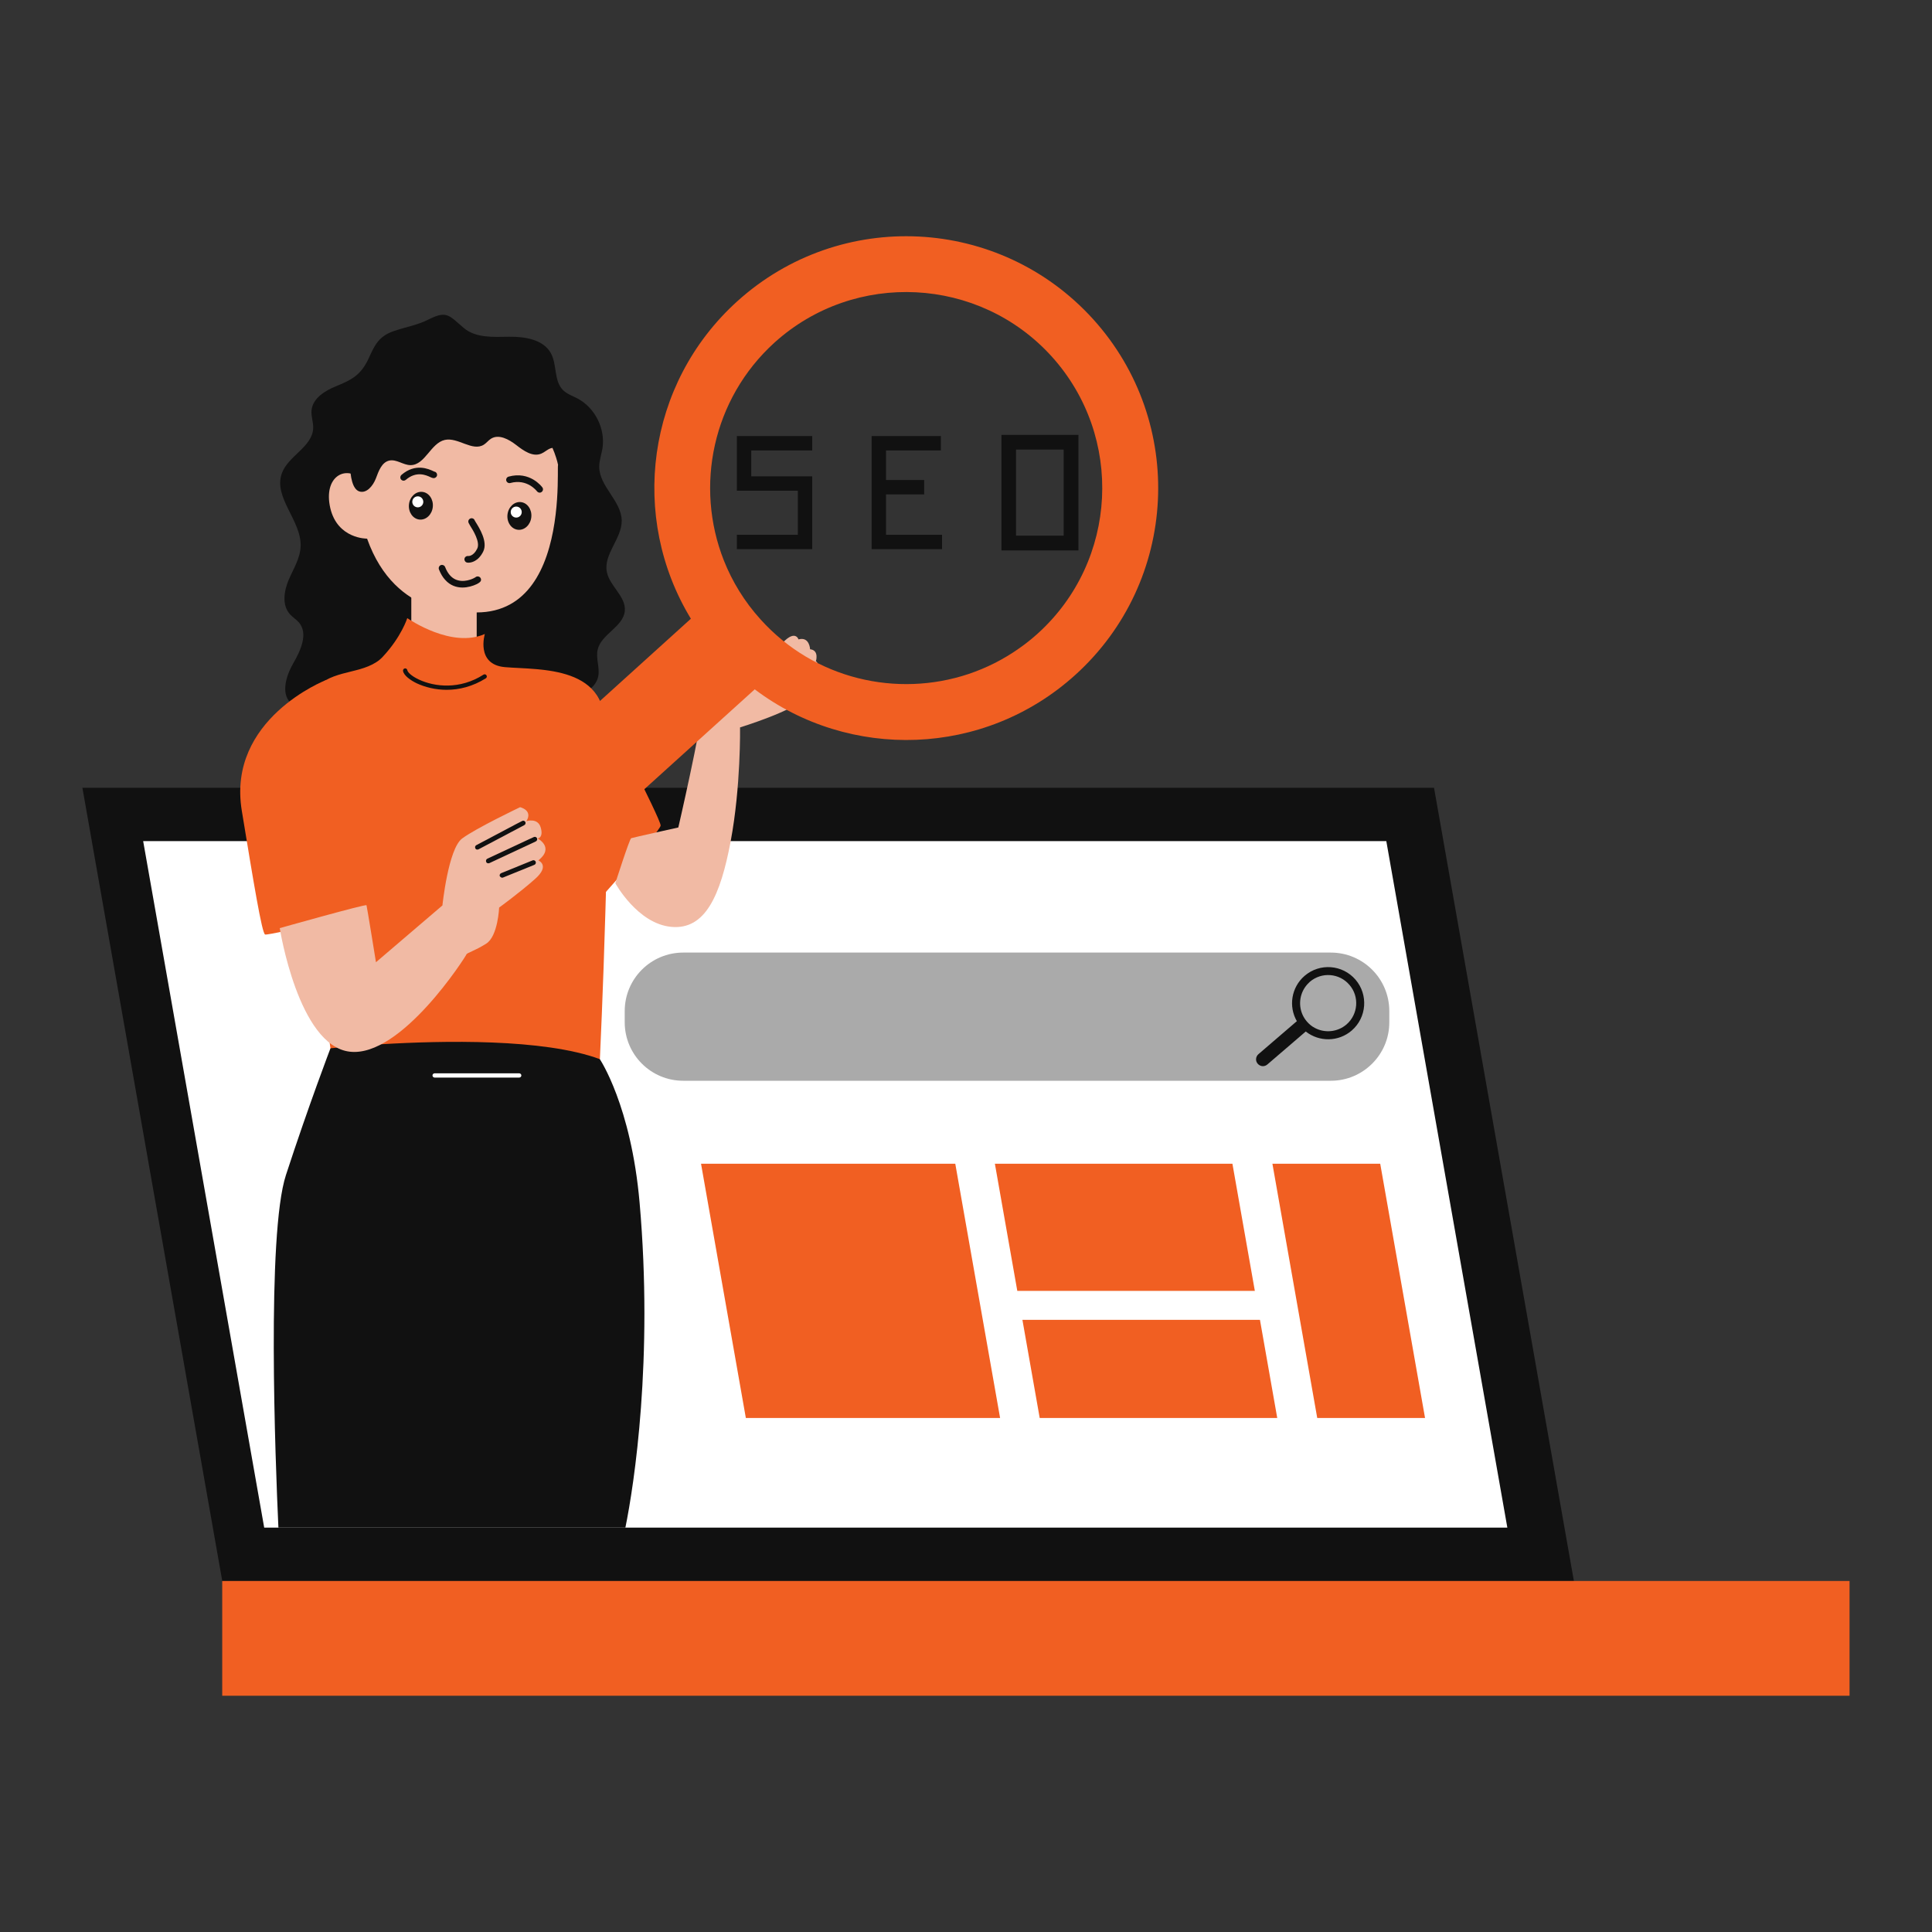
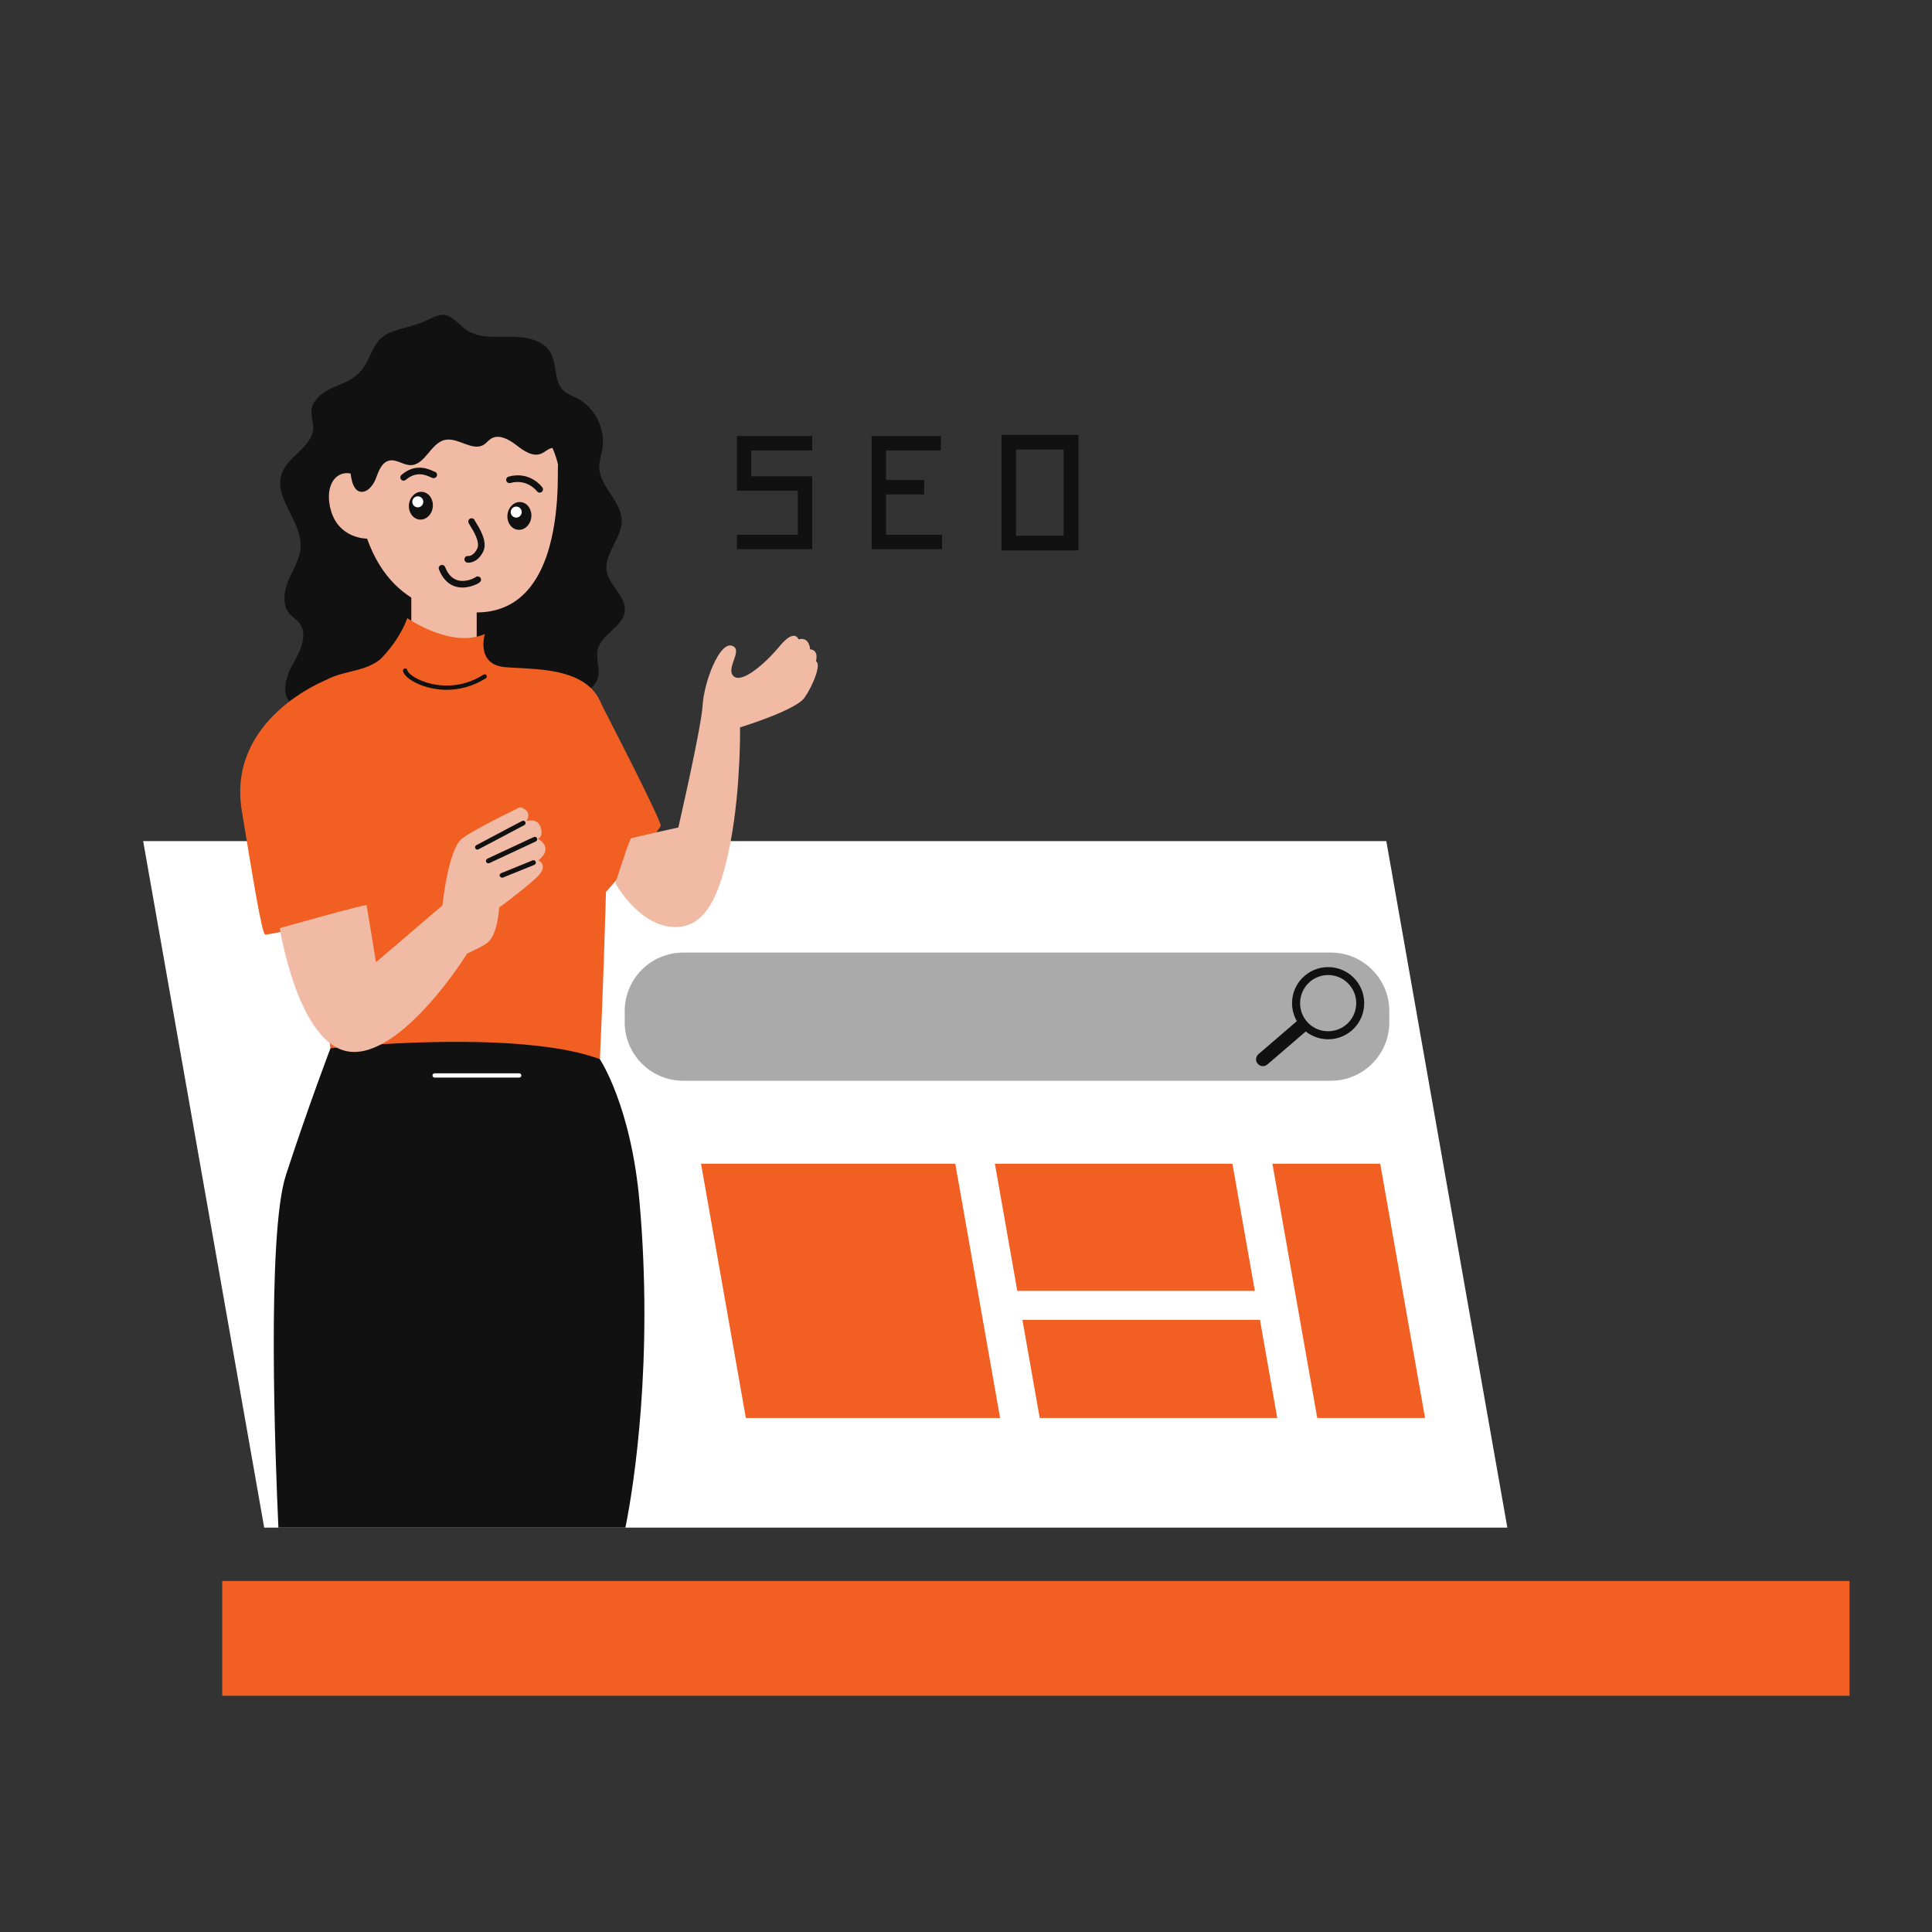
<svg xmlns="http://www.w3.org/2000/svg" x="0px" y="0px" viewBox="0 0 2000 2000" style="enable-background:new 0 0 2000 2000;" xml:space="preserve">
  <rect x="0" y="0" width="2000" height="2000" fill="#333333" stroke="none" />
  <style type="text/css">	.st0{fill:#FFFFFF;}	.st1{fill:#F15F22;}	.st2{fill:#AAAAAA;}	.st3{fill:#F1BAA4;}	.st4{fill:#111111;}</style>
  <g id="Layer_1" />
  <g id="Layer_2" />
  <g id="Layer_3" />
  <g id="Layer_4" />
  <g id="Layer_5">
    <g>
-       <polygon class="st4" points="230.1,1636.7 1629.3,1636.7 1484.5,815.5 85.3,815.5   " />
      <polygon class="st0" points="1560.4,1581.4 273.5,1581.4 148.2,870.7 1435.1,870.7   " />
      <rect x="230.1" y="1636.7" transform="matrix(-1 -4.490687e-11 4.490687e-11 -1 2144.745 3392.131)" class="st1" width="1684.6" height="118.8" />
      <path class="st4" d="M347.9,399.8c-11.6,4.7-24.2,12.5-25.4,25c-0.6,6.2,2,12.3,1.7,18.5c-0.8,19.3-25.8,28.5-32.4,46.6   c-9.2,25.1,20.6,49.2,19.4,75.9c-0.5,12.4-7.7,23.4-12.5,34.8c-4.8,11.4-6.9,26,1.4,35.2c2.8,3.2,6.6,5.4,9.4,8.6   c9.9,11.8,1.5,29.4-6.2,42.8s-13.2,33.2-0.4,41.9c3.6,2.4,8,3.4,11.2,6.3c6.4,5.7,5.2,16.1,1.9,24c-3.4,7.9-8.5,15.5-8.4,24.1   c0.2,12,11.2,21.7,23,23.8c11.8,2.1,23.8-2,34.4-7.6c13.4-7.1,25.5-16.7,35.4-28.3c5.5-6.4,10.5-13.5,17.8-17.5   c14.3-7.9,31.8-1.5,47.6,2.9c15.7,4.4,36.2,5,44.6-9c3.1-5.1,3.9-11.2,6.8-16.4c6.4-11.3,21-15,33.9-14.4s25.7,4.5,38.6,3.8   c12.9-0.7,27-8,29.6-20.6c1.8-9.1-2.7-18.6-0.6-27.7c3.7-16.2,26.5-23.5,28.1-40c1.4-15.1-15.8-25.7-18.6-40.5   c-3.6-18.4,15.6-34.4,15.4-53.1c-0.3-20.4-23.2-35.3-23.3-55.7c0-6.3,2.2-12.4,3.3-18.6c3.4-20.4-7.5-42.5-25.8-52.1   c-5.1-2.7-10.9-4.6-15-8.7c-9.6-9.6-6-26.2-12.5-38.1c-7.8-14.3-26.9-17.3-43.2-17.1c-16.3,0.2-34.4,1.5-46.9-9   c-15-12.6-17.3-18.6-36.1-9.1c-12.7,6.4-23.7,7.8-36.6,12.3c-15.4,5.3-19.7,14.5-25.9,28.3C373.8,387.8,364.8,393,347.9,399.8z" />
      <path class="st1" d="M617.8,719.8c3.8,7.1,66.5,128.6,66.1,134.8c-0.4,6.2-84.1,101.3-85.8,98.7   C596.3,950.7,617.8,719.8,617.8,719.8z" />
      <path class="st3" d="M637,914.3c0,0,22.9,42,58,45.2c35.1,3.2,50.8-32.3,61.4-88.7s9.7-117.8,9.7-117.8s57.3-17.6,66.5-30.5   s18-35.6,12-37.9c0,0,3.7-11.5-6-12.5c0,0-0.5-13.4-12-10.2c0,0-3.7-12-19.4,6.9s-39.7,39.3-48,31s11.1-27.7-1.8-31.4   c-12.9-3.7-28.6,37.9-30,61.4c-1.4,23.6-25.2,126.8-25.2,126.8s-46.9,10.4-48.8,11.1C651.6,868.5,637,914.3,637,914.3z" />
      <rect x="425.8" y="600.1" transform="matrix(-1 -4.424073e-11 4.424073e-11 -1 919.282 1328.951)" class="st3" width="67.7" height="128.7" />
      <path class="st3" d="M577.7,481.2c-1,2.4,3.2,58.9-15,102.5c-8.4,20.1-21.6,37.5-42.3,45.5c-10.5,4.1-23,5.8-37.8,4.2   c0,0-72.8,8.1-102.6-75.8c0,0-30.6,0.5-38.1-31.7c-7.4-32.3,15.7-45.5,33.1-29c0,0,11.1-98.5,99.5-96.8   C562.7,401.7,577.7,481.2,577.7,481.2z" />
      <path class="st4" d="M451.6,489.3c-0.6-0.7-1.5-1.1-2.3-1.2c-0.2-0.1-0.5-0.2-0.8-0.4c-4.6-2.1-18.4-8.6-32.9,3.9   c-1.4,1.3-1.6,3.4-0.4,4.8c0.7,0.8,1.7,1.2,2.6,1.2c0.8,0,1.6-0.3,2.2-0.8c11.1-9.6,21.2-4.9,25.5-2.9c1.8,0.8,3.8,1.8,5.7,0.2   C452.7,493,452.9,490.8,451.6,489.3z" />
      <path class="st4" d="M558.7,510c0.7,0,1.4-0.2,2-0.7c1.5-1.1,1.9-3.3,0.7-4.8c-0.5-0.7-12.9-17.2-34.9-11.1   c-1.8,0.5-2.9,2.4-2.4,4.2c0.5,1.8,2.4,2.9,4.2,2.4c17.5-4.8,27.4,8.4,27.5,8.5C556.6,509.5,557.7,510,558.7,510z" />
      <path class="st4" d="M492.5,540.6c-0.5-0.7-0.8-1.3-1-1.7c-0.4-1.3-1.5-2.3-2.9-2.4c-1.9-0.2-3.6,1.2-3.8,3   c-0.1,1.4,0.4,2.2,1.9,4.7c2.9,4.6,10.7,17,7.3,23.8c-4,8.1-9.2,7.6-9.4,7.6c-1.9-0.2-3.6,1.1-3.8,3c-0.2,1.8,1,3.5,2.9,3.8   c0.1,0,0.5,0.1,1.1,0.1c2.8,0,10.2-1.1,15.4-11.5C505.2,560.9,496.3,546.7,492.5,540.6z" />
      <path class="st4" d="M495.9,597c-1.3-0.6-2.9-0.3-3.9,0.7c-0.6,0.4-2.6,1.5-5.4,2.4c-3.4,1.1-8.1,1.9-12.7,0.6   c-0.6-0.2-1.3-0.4-1.8-0.6c-4.9-2-8.7-6.4-11.3-13.1c-0.7-1.8-2.7-2.6-4.5-2c-1.7,0.7-2.6,2.7-1.9,4.5c1.8,4.5,3.9,8,6.3,10.6   c5.5,6.3,12.2,8,17.6,8.1h0.6c5.3,0,10.9-1.7,14.6-3.5c2.2-1.1,3.8-2.3,4.2-3.3C498.4,599.8,497.7,597.8,495.9,597z" />
      <ellipse transform="matrix(0.103 -0.995 0.995 0.103 -130.256 902.996)" class="st4" cx="435.6" cy="523.7" rx="14.4" ry="12.4" />
      <circle class="st0" cx="432.5" cy="519.5" r="5.7" />
      <ellipse transform="matrix(0.103 -0.995 0.995 0.103 -49.32 1013.87)" class="st4" cx="537.5" cy="534.3" rx="14.4" ry="12.4" />
      <circle class="st0" cx="534.4" cy="530.1" r="5.7" />
      <path class="st1" d="M627.2,926.1c-0.1,5.9-0.3,11.8-0.5,17.6c-2.3,80.5-5.7,152.8-5.7,152.8l-65.5,18.2L454,1142.9l-17.2-8.8   l-94.7-48.8c0,0-9.4-64.9-17.6-140.3v-0.2c-10.4-96.1-17.7-208.1-3.5-226.7c19.2-25.2,47.6-19.2,68.5-32.6   c2.4-1.5,4.7-3.4,6.9-5.8c19.2-20.6,25.2-39.8,25.2-39.8c2.2,1.4,46.1,31.5,80.3,16.4c0,0-9.6,31.5,20.6,34.3   c9,0.8,20.7,1,32.9,2.1c23.6,2.1,49.2,7.4,62.2,26.6c0.1,0.1,0.2,0.2,0.2,0.4c2.6,3.9,4.6,8.3,6.1,13.4   C629.9,754.7,629.3,842.3,627.2,926.1z" />
      <path class="st4" d="M647.4,1581.4H288.2c-3.2-69.4-12.2-303.8,7.8-365c23.5-72.1,46.1-131.2,46.1-131.2s2.4-0.3,6.8-0.7   c8.6-0.8,25-2.3,45.8-3.5c63.3-3.8,168.1-6.1,226.2,15.4c0,0,32.4,48,41.2,148.5C676.3,1406.7,656.6,1536.3,647.4,1581.4z" />
      <path class="st4" d="M462.4,714.1c-11.7,0-22.5-2.8-30.9-6.7c-6.5-3.1-13.7-8.2-14.3-13c-0.1-1.2,0.7-2.3,2-2.5   c1.2-0.1,2.3,0.7,2.5,2c0.2,1.6,3.5,5.6,11.8,9.5c16.5,7.8,42.7,10.6,67-5c1-0.7,2.4-0.4,3.1,0.7c0.7,1,0.4,2.4-0.7,3.1   C489.3,710.7,475.3,714.1,462.4,714.1z" />
      <path class="st0" d="M537.5,1115.5h-87.6c-1.2,0-2.2-1-2.2-2.2s1-2.2,2.2-2.2h87.6c1.2,0,2.2,1,2.2,2.2S538.7,1115.5,537.5,1115.5   z" />
      <path class="st1" d="M337,704.2c0,0-102.3,40-86.7,135c12.2,74.4,20.8,126.6,24.1,128.2s143.5-31.4,145.1-33.9   c1.6-2.5,1.6-97.4-14.8-134.3C390.7,767.6,337,704.2,337,704.2z" />
      <path class="st4" d="M371.9,508.7c7.6,2.5,14.3-5.9,17.2-13.4c2.8-7.5,6-16.7,13.8-18.5c7.5-1.7,14.5,4.7,22.1,4.7   c15.1,0,20.8-22.8,35.5-26.1c13.7-3,28.6,12.4,40.4,4.9c2.7-1.7,4.6-4.4,7.3-6.1c8.1-5.2,18.6,0.6,26.2,6.5s17,12.6,25.9,8.9   c3.4-1.4,6-4.1,9.4-5.4c6.2-2.3,12.9,0.7,18.8,3.7c6.1-11.1,2.6-26.6-7.9-33.9c-4.5-3.1-9.9-4.8-13.8-8.6   c-8.5-8.3-6.5-22.5-11.6-33.3c-4.7-10-16.2-16.3-27.2-14.9c-6.8,0.9-13.5,4.4-20.3,3.3c-5.3-0.9-9.7-4.4-14.5-6.9   c-12.3-6.3-28.3-4.8-39.2,3.8c-4.5,3.5-8.2,8.2-13.3,10.9c-10.7,5.8-25,2-34.9,9c-11.4,8.2-10.7,26.2-20.7,36.1   c-5.5,5.4-13.7,8-17.7,14.6C361.9,457.4,358,504.1,371.9,508.7z" />
-       <path class="st1" d="M763.2,311.9c-94.3,85.3-111.8,223.8-48,328.6L597.6,746.9l-71.5,64.7l-82.6,74.7   c-9.1,8.2-14.4,19.1-15.8,30.4c-1.7,13.7,2.3,28.1,12.4,39.2c18.2,20.2,49.3,21.7,69.5,3.5l271.7-245.8   c97.9,73.9,237.5,70.4,331.8-14.9c106.8-96.6,115.1-261.5,18.5-368.3C1034.8,223.6,870,215.3,763.2,311.9z M1088.7,369   c75.1,83.1,68.6,211.7-14.4,286.8c-6.2,5.6-12.6,10.7-19.2,15.3c-16.4,11.6-34,20.4-52.4,26.6c-74.2,24.8-159.5,5.4-215.2-56.3   c-16.8-18.5-29.5-39.3-38.2-61.3c-30.2-76.5-11.9-167.1,52.5-225.5l0.1-0.1C885,279.6,1013.6,286.1,1088.7,369z" />
      <path class="st3" d="M458,937.3c0,0,6-58.6,20.4-69.3s60-32.4,60-32.4s13.6,3.1,6.5,14.5c0,0,11.9-4,14.9,6.7s-3.3,11.2-3.3,11.2   s17.9,9,0.8,22.7c0,0,12.5,5.1-3.3,19.1c-15.8,14.1-37.3,29.7-37.3,29.7s-1.2,29.6-13.3,37.3s-20.1,9.5-20.6,11.3   c-0.5,1.7-67.4,107-120.8,100.6c-53.3-6.3-72.4-127.9-72.4-127.9s89.3-25.2,89.8-23.7c0.5,1.5,9.8,59,9.8,59L458,937.3z" />
      <path class="st4" d="M493.5,879.4c0.6,0.2,1.3,0.1,1.9-0.2c18-9.6,45.3-24,47.1-24.9c1.2-0.5,1.8-1.8,1.5-3   c-0.4-1.3-1.8-2-3.1-1.6c-0.3,0.1-1.1,0.4-47.8,25.2c-1.2,0.6-1.7,2.1-1,3.4C492.3,878.8,492.8,879.3,493.5,879.4z" />
      <path class="st4" d="M504.8,893.6c0.6,0.2,1.2,0.1,1.8-0.1c18.5-8.7,46.3-21.7,47.9-22.4c1.2-0.5,1.9-1.8,1.5-3.1   c-0.4-1.3-1.8-2-3.1-1.6c-0.2,0.1-0.8,0.2-48.4,22.5c-1.2,0.6-1.8,2.1-1.2,3.3C503.5,893,504.1,893.4,504.8,893.6z" />
      <path class="st4" d="M519.2,908.5c0.5,0.2,1.1,0.1,1.6-0.1c12.5-5.1,31.4-12.8,32.3-13.1c1.3-0.5,1.9-1.9,1.5-3.1   c-0.4-1.3-1.8-2-3.1-1.6c-0.6,0.2-20.7,8.4-32.7,13.3c-1.3,0.5-1.9,2-1.4,3.2C517.9,907.7,518.5,908.2,519.2,908.5z" />
      <path class="st2" d="M1377.7,1118.8H707.3c-33.5,0-60.6-27.1-60.6-60.6v-11.5c0-33.5,27.1-60.6,60.6-60.6h670.3   c33.5,0,60.6,27.1,60.6,60.6v11.5C1438.3,1091.6,1411.1,1118.8,1377.7,1118.8z" />
      <path class="st4" d="M1403.2,1014.1c-13.5-15.6-37-17.4-52.7-3.9c-13.8,11.9-16.8,31.7-8,46.9l-39.8,34.2c-2.9,2.5-3.3,7-0.7,9.9   c1.4,1.6,3.4,2.5,5.3,2.5c1.6,0,3.3-0.6,4.6-1.7l12.1-10.4l10.5-9l17.2-14.8c13.8,10.9,33.8,10.9,47.6-1   C1414.9,1053.3,1416.6,1029.7,1403.2,1014.1z M1393.9,1060.5L1393.9,1060.5c-9.5,8.1-22.7,9.1-33,3.5c-3-1.6-5.7-3.8-8-6.5   c-7.8-9-9-21.5-4.2-31.6c1.2-2.5,2.8-4.9,4.7-7c0.8-0.9,1.6-1.7,2.5-2.5c12.2-10.5,30.6-9.1,41,3.1   C1407.4,1031.6,1406,1050,1393.9,1060.5z" />
      <polygon class="st1" points="1035.3,1467.9 772.1,1467.9 725.7,1204.7 988.9,1204.7   " />
      <polygon class="st1" points="1299,1336.3 1053.1,1336.3 1029.9,1204.7 1275.8,1204.7   " />
      <polygon class="st1" points="1322.2,1467.9 1076.3,1467.9 1058.4,1366.3 1304.3,1366.3   " />
      <polygon class="st1" points="1475.2,1467.9 1363.6,1467.9 1317.2,1204.7 1428.8,1204.7   " />
      <polygon class="st4" points="762.8,493.1 762.8,508 777.7,508 825.9,508 825.9,553.6 762.8,553.6 762.8,568.5 840.8,568.5    840.8,508 840.8,493.1 825.9,493.1 777.7,493.1 777.7,466.3 840.8,466.3 840.8,451.4 762.8,451.4   " />
      <polygon class="st4" points="917.2,511.8 956.7,511.8 956.7,496.9 917.2,496.9 917.2,466.3 974,466.3 974,451.4 902.3,451.4    902.3,568.5 975.2,568.5 975.2,553.6 917.2,553.6   " />
      <path class="st4" d="M1036.7,450.2v119.6h79.7V450.2H1036.7z M1101.1,554.5h-49.3v-89.1h49.3V554.5z" />
    </g>
  </g>
  <g id="Layer_6" />
  <g id="Layer_7" />
  <g id="Layer_8" />
  <g id="Layer_9" />
  <g id="Layer_10" />
</svg>